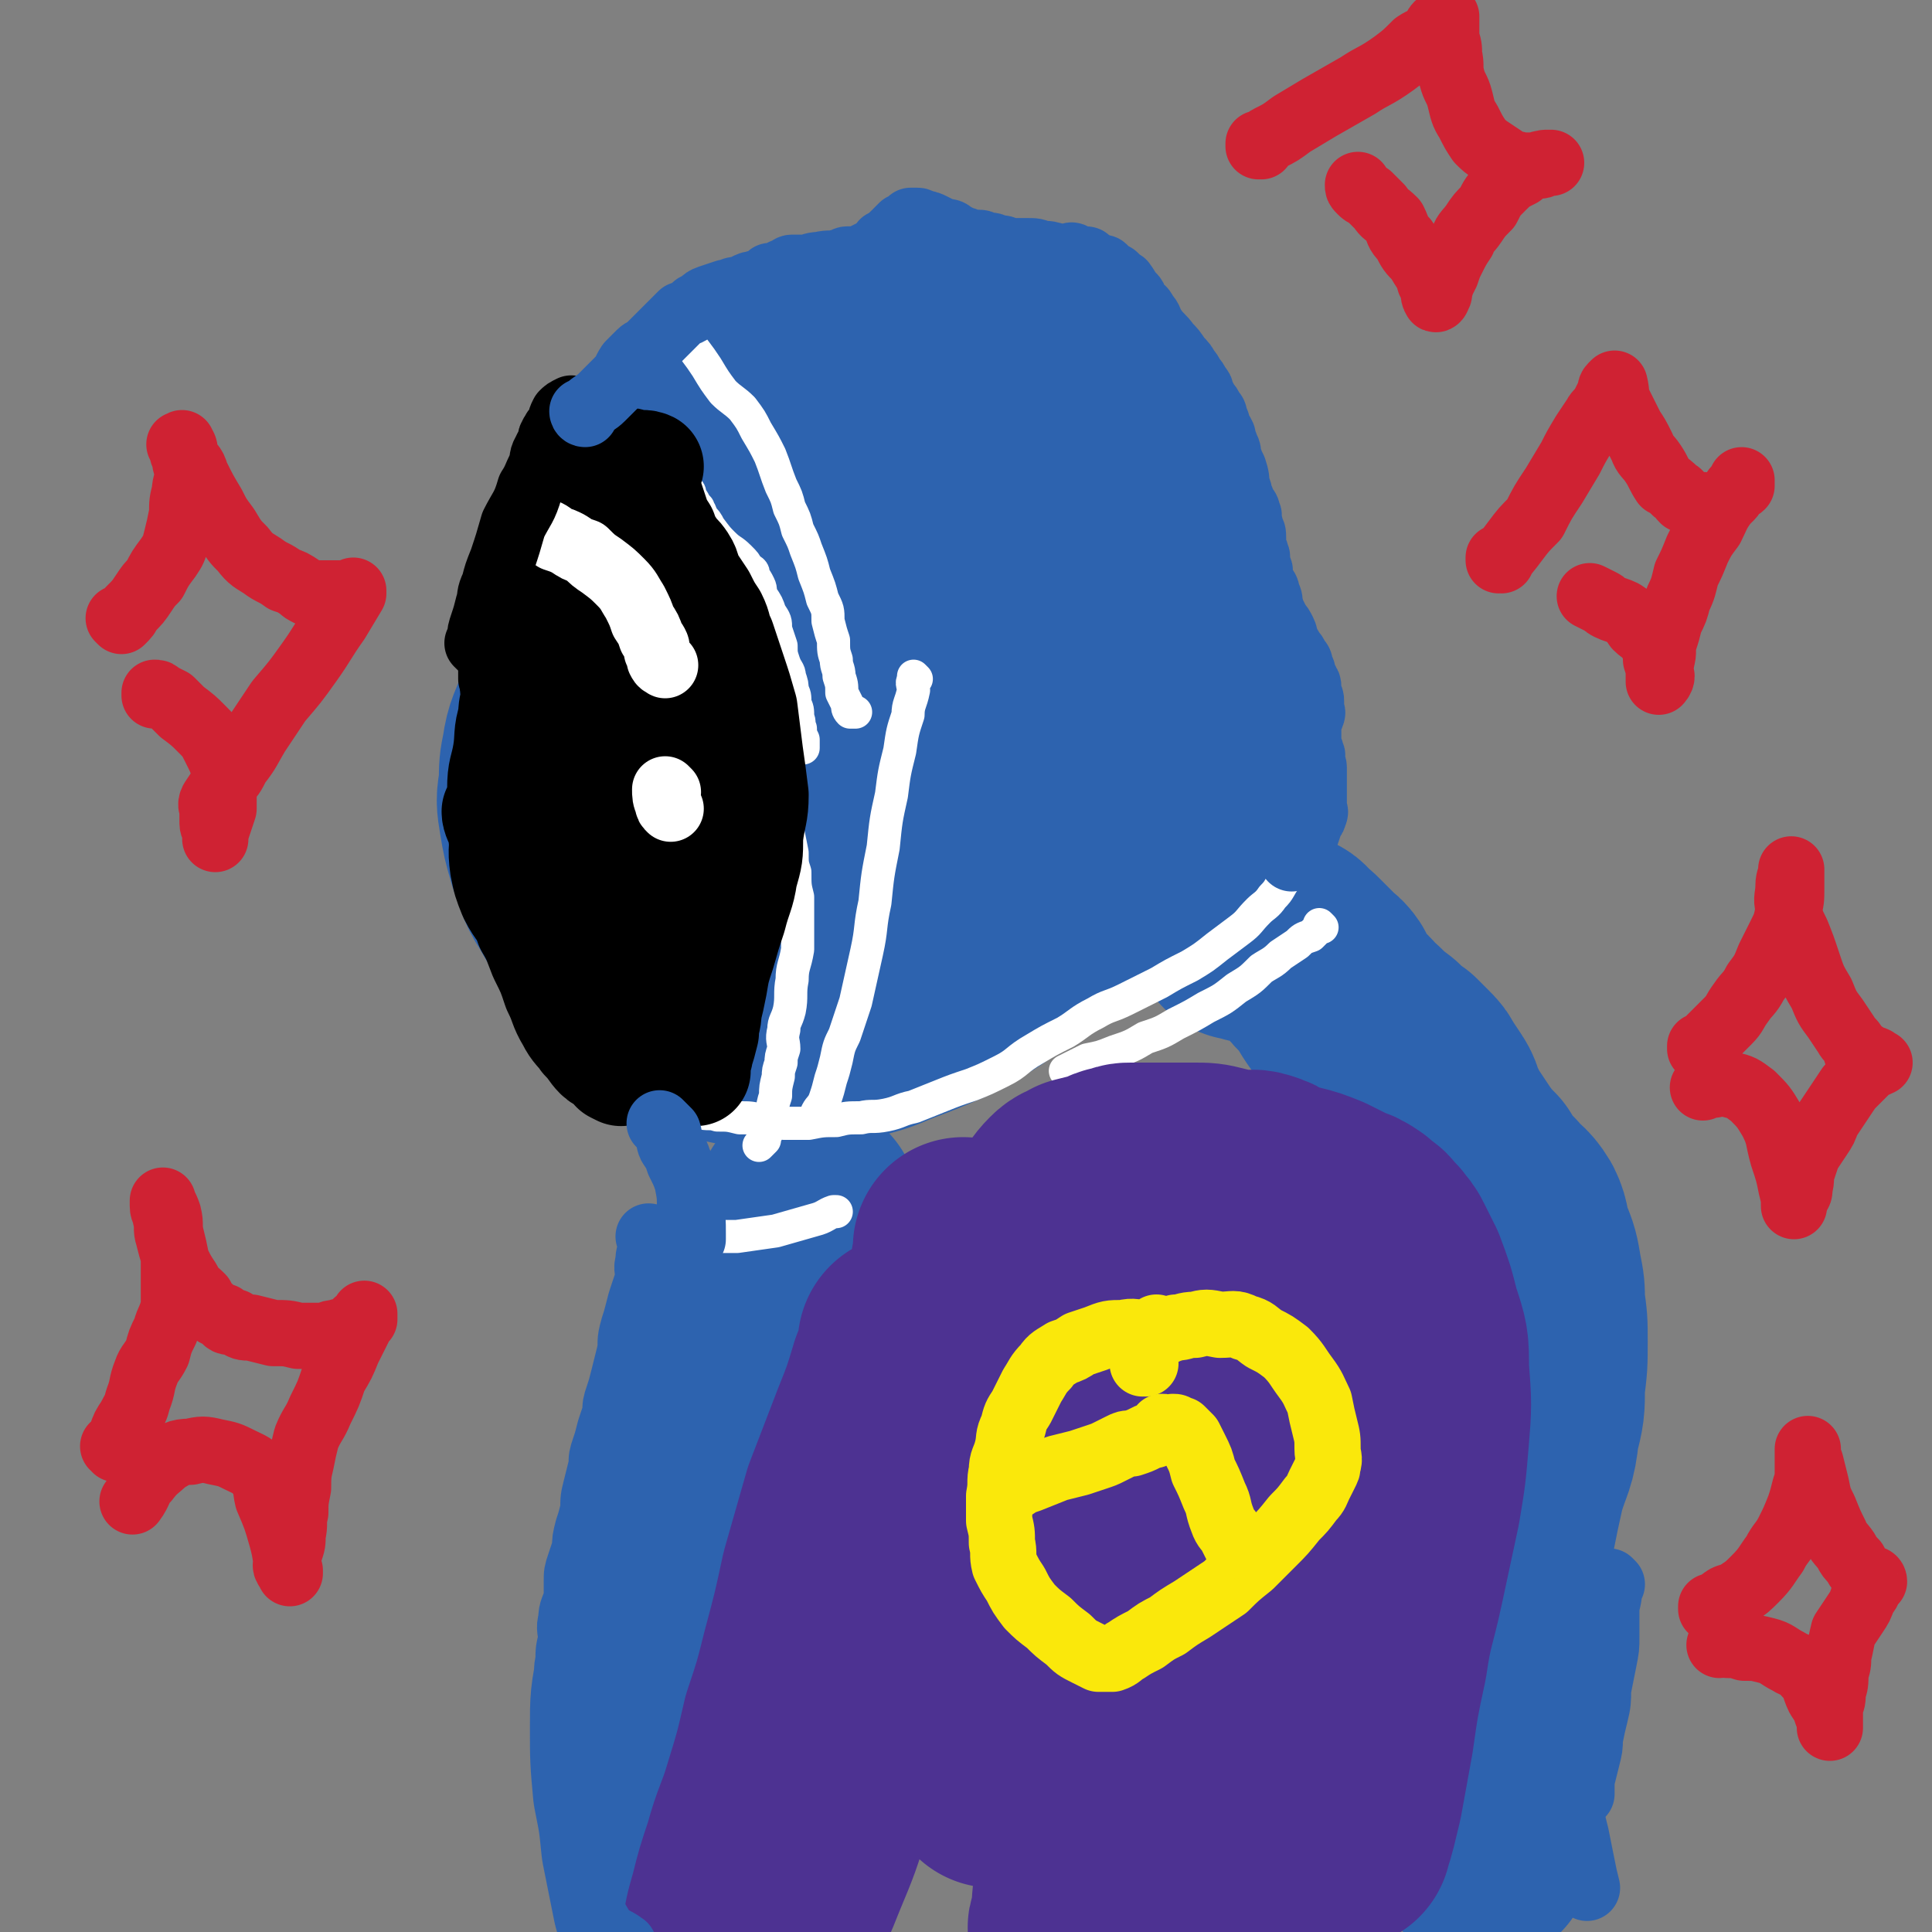
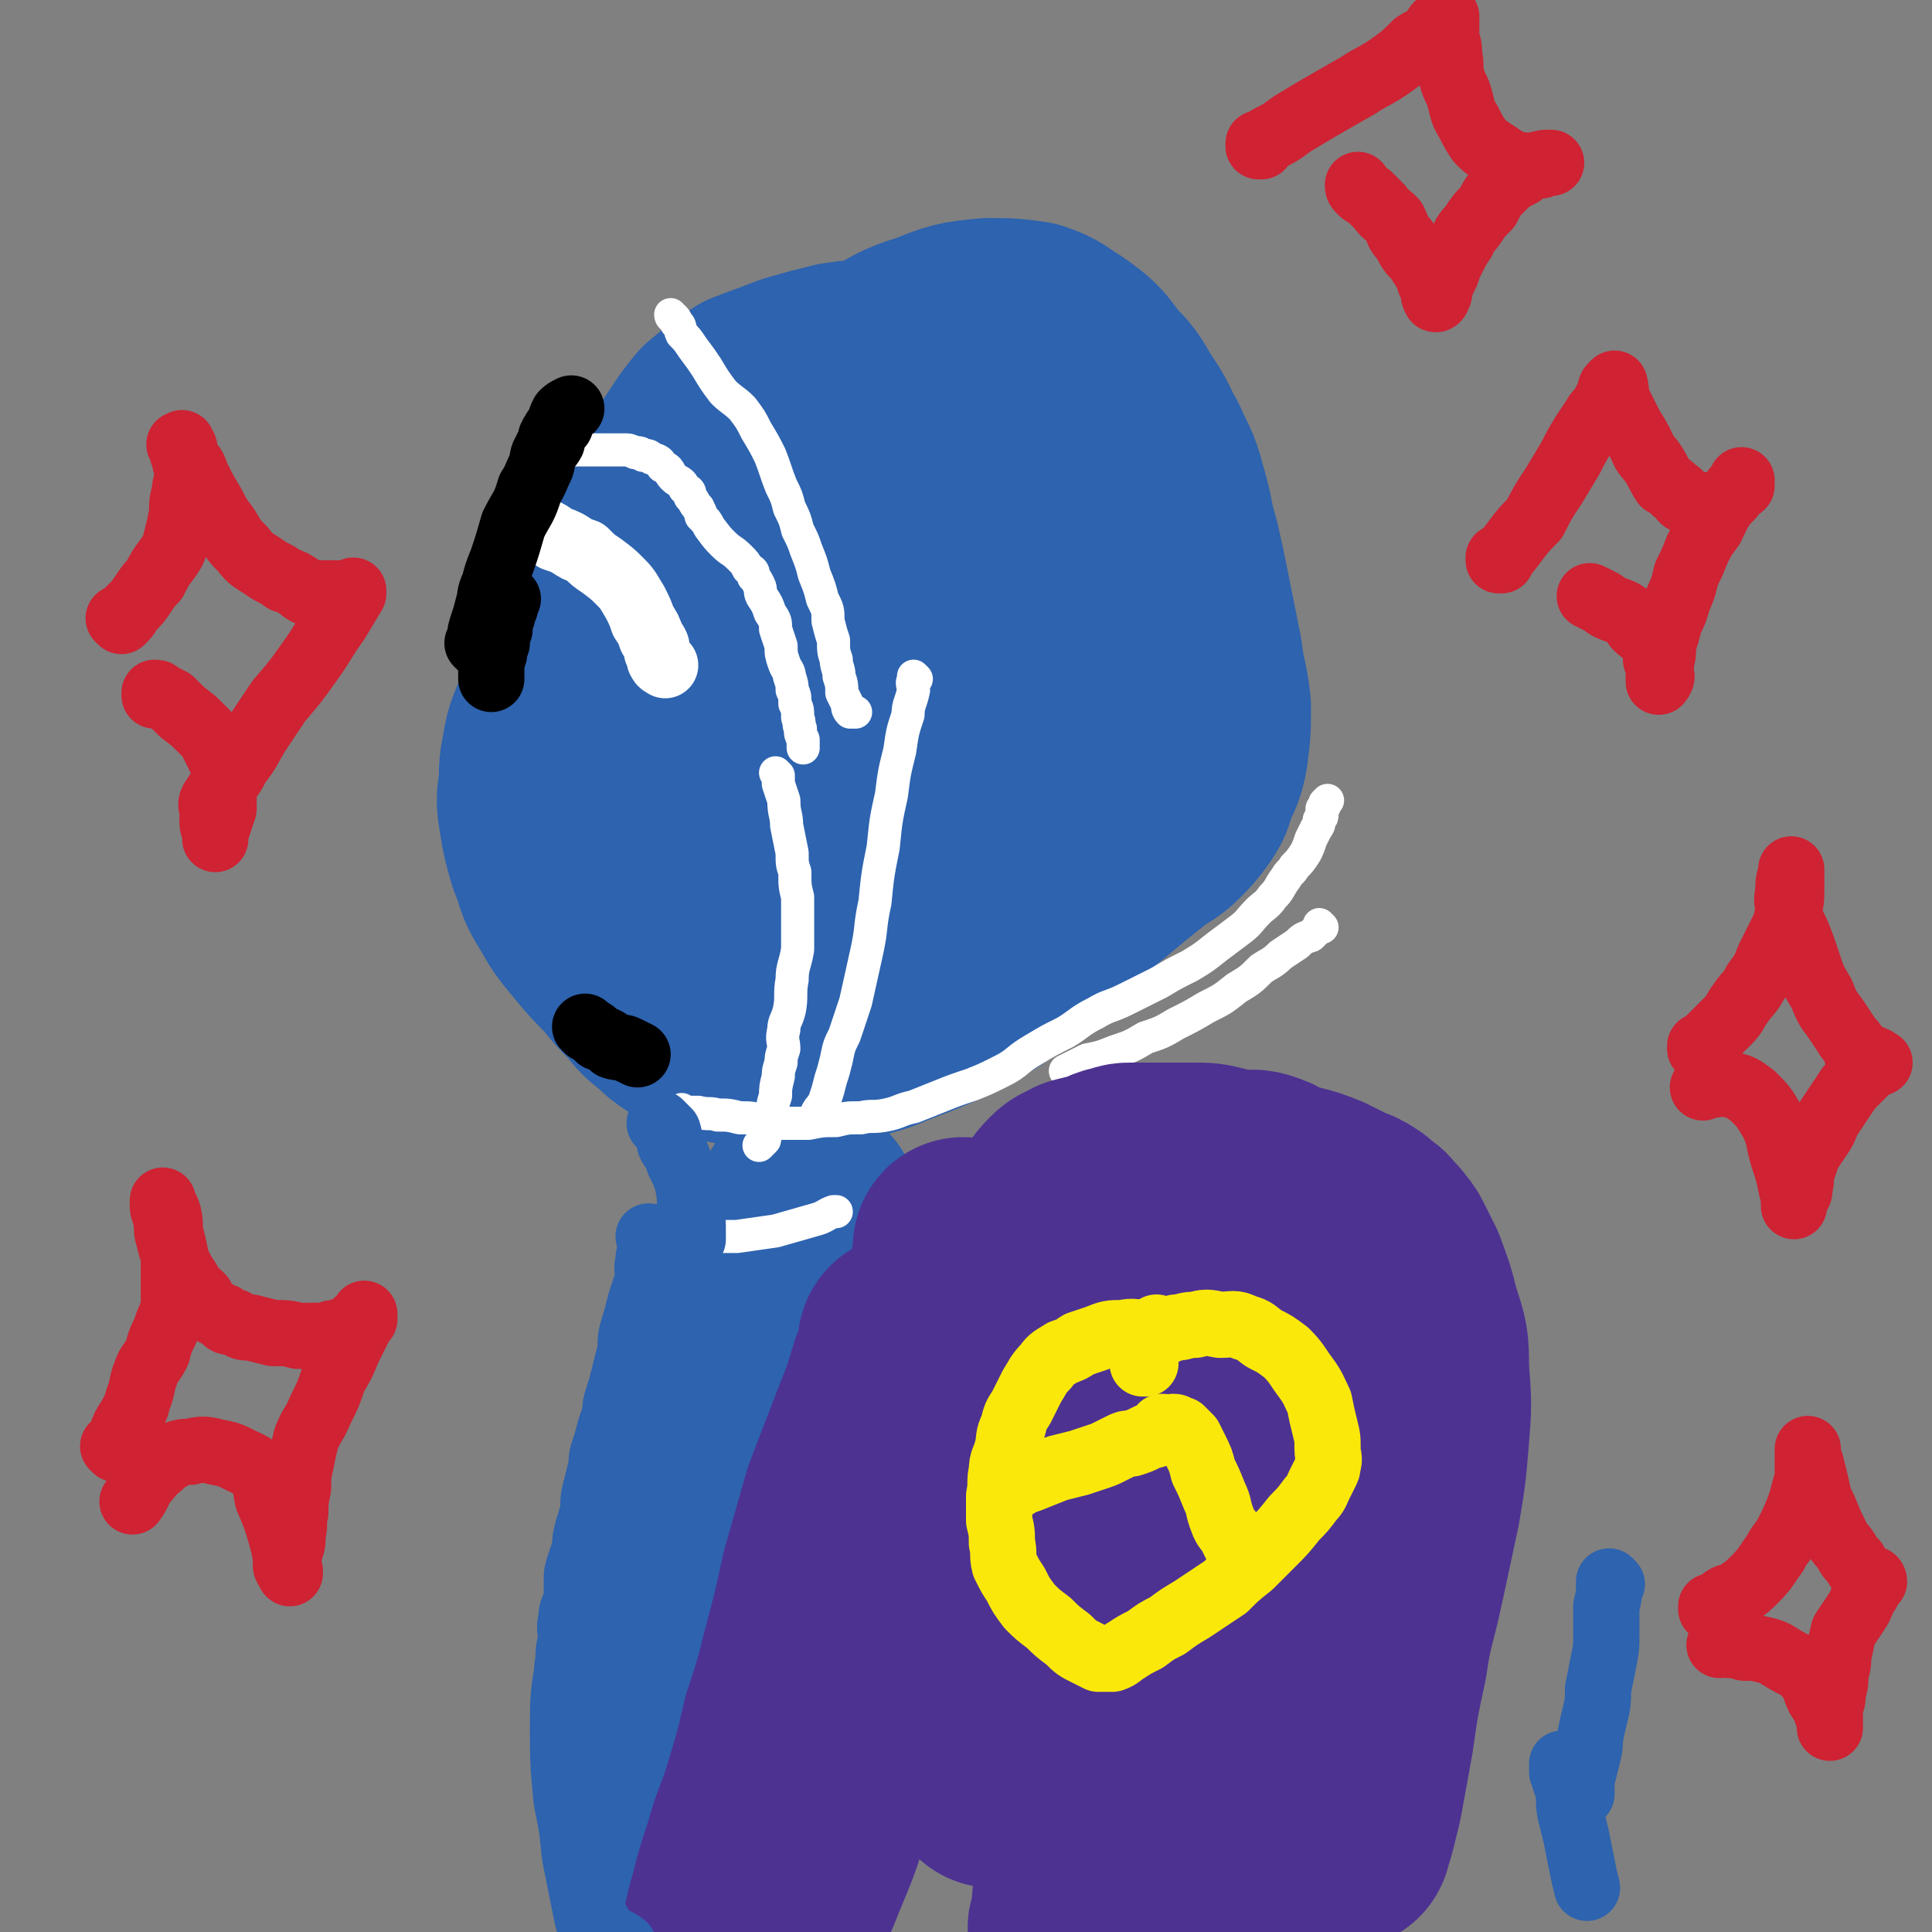
<svg xmlns="http://www.w3.org/2000/svg" viewBox="0 0 700 700" version="1.1">
  <rect x="0" y="0" width="700" height="700" fill="#808080" stroke="none" />
  <g fill="none" stroke="#2D63AF" stroke-width="24" stroke-linecap="round" stroke-linejoin="round">
    <path d="M363,120c0,0 -1,0 -1,-1 0,0 1,1 0,1 0,0 -1,0 -2,0 -2,0 -2,-1 -3,-1 -3,0 -3,-1 -5,-1 -2,0 -3,0 -5,0 -3,0 -3,0 -6,0 -4,0 -4,0 -8,0 -4,0 -4,0 -8,1 -4,0 -4,0 -9,1 -4,0 -4,1 -8,2 -3,2 -3,2 -6,4 -3,2 -3,2 -6,4 -3,2 -3,2 -7,3 -3,2 -3,2 -7,5 -3,2 -3,2 -7,4 -3,2 -4,2 -7,4 -3,1 -2,2 -5,4 -2,1 -2,1 -4,2 -2,2 -2,2 -3,3 -1,1 0,2 -1,3 -1,1 -1,1 -2,2 -1,0 -1,0 -1,1 -1,0 -1,0 -1,1 0,0 -1,0 -1,0 0,0 0,0 1,0 0,0 0,0 0,0 " />
  </g>
  <g fill="none" stroke="#2D63AF" stroke-width="80" stroke-linecap="round" stroke-linejoin="round">
    <path d="M359,137c0,0 -1,0 -1,-1 0,0 1,1 0,1 0,0 0,0 0,0 -2,-1 -2,-1 -3,-2 -3,-1 -3,-1 -5,-1 -4,-1 -5,0 -9,0 -5,0 -5,0 -10,0 -6,0 -6,-1 -12,0 -8,0 -8,0 -15,1 -8,2 -8,2 -15,4 -8,3 -8,3 -16,6 -6,4 -6,4 -12,9 -5,6 -5,7 -10,14 -4,7 -4,7 -8,15 -5,7 -5,7 -10,15 -5,8 -5,7 -10,16 -4,8 -3,8 -7,17 -3,7 -3,7 -7,14 -3,8 -2,8 -5,15 -2,6 -3,6 -4,13 -1,5 -1,5 -1,11 -1,6 -1,6 0,12 1,6 1,6 3,13 3,7 2,8 6,14 4,7 4,7 9,13 5,6 5,6 10,11 4,5 4,5 9,10 3,4 3,4 7,7 3,3 3,3 6,5 4,2 4,2 8,4 5,1 5,1 10,2 6,0 6,0 12,1 7,0 7,0 14,0 7,-1 7,-1 15,-3 8,-2 8,-2 15,-5 8,-3 8,-3 15,-6 7,-3 7,-3 13,-7 7,-4 7,-5 13,-10 7,-6 7,-6 14,-12 7,-7 7,-7 14,-13 6,-5 6,-5 12,-10 5,-4 5,-4 10,-8 3,-2 4,-2 7,-5 3,-3 3,-3 6,-7 2,-3 2,-3 3,-7 2,-5 3,-5 4,-11 1,-8 1,-8 1,-16 -1,-9 -2,-9 -3,-18 -2,-10 -2,-10 -4,-20 -2,-10 -2,-10 -4,-19 -3,-10 -2,-10 -5,-20 -2,-8 -3,-8 -6,-15 -4,-7 -3,-7 -8,-14 -4,-7 -4,-7 -9,-12 -5,-7 -5,-7 -12,-12 -5,-3 -5,-4 -11,-6 -7,-1 -8,-1 -15,-1 -10,1 -10,1 -20,5 -10,3 -10,4 -19,9 -10,6 -11,6 -20,14 -9,7 -9,8 -17,17 -8,8 -8,8 -14,17 -7,10 -6,10 -11,20 -5,9 -5,10 -9,20 -4,10 -4,10 -6,20 -2,9 -3,9 -3,18 -1,9 0,9 2,18 1,7 0,7 2,14 3,8 4,8 9,14 5,7 5,7 12,13 7,6 7,7 16,11 9,4 9,4 18,5 11,1 11,1 21,-1 9,-2 9,-3 17,-8 9,-5 9,-5 16,-12 6,-6 6,-6 12,-13 5,-7 5,-7 9,-15 4,-9 4,-9 6,-19 2,-9 2,-10 2,-20 1,-12 2,-12 1,-23 0,-12 0,-12 -1,-24 -2,-10 -1,-11 -4,-21 -2,-7 -2,-8 -6,-14 -4,-6 -4,-7 -10,-10 -7,-3 -8,-3 -16,-2 -9,1 -10,1 -18,5 -10,5 -11,6 -19,14 -8,9 -7,10 -13,20 -7,11 -7,11 -11,22 -5,11 -5,11 -8,23 -2,11 -3,11 -3,22 -1,11 -2,11 0,21 2,9 3,9 7,17 3,6 3,8 9,11 6,4 7,3 14,3 8,-1 8,-2 17,-6 9,-4 9,-4 18,-10 8,-6 8,-7 14,-15 7,-8 7,-8 11,-17 4,-9 4,-9 6,-19 2,-9 2,-10 0,-19 -1,-8 -1,-8 -5,-15 -3,-7 -4,-7 -9,-12 -4,-4 -5,-5 -11,-6 -5,-1 -6,1 -12,3 -6,2 -7,1 -12,6 -8,6 -9,7 -13,15 -6,11 -5,11 -9,23 -3,12 -4,12 -5,24 -1,11 -2,11 0,23 0,9 0,9 4,18 3,7 4,8 10,12 5,3 7,2 13,1 8,-1 9,-1 15,-6 9,-5 9,-6 15,-14 7,-8 8,-8 13,-17 5,-8 5,-9 7,-18 3,-9 3,-9 2,-19 0,-8 0,-8 -4,-15 -3,-5 -4,-5 -9,-9 -5,-3 -5,-4 -11,-6 -5,-1 -6,-1 -11,1 -7,2 -7,2 -12,7 -8,6 -8,7 -13,15 -5,10 -5,11 -7,21 -2,9 -2,10 -1,19 1,9 1,9 5,17 3,5 4,6 9,9 4,3 5,4 10,4 5,-1 6,-2 10,-5 5,-4 5,-4 8,-10 3,-6 4,-7 4,-14 1,-8 0,-9 -2,-16 -2,-6 -2,-6 -6,-11 -3,-3 -4,-4 -9,-5 -3,-1 -4,0 -8,1 -3,0 -4,0 -5,1 -1,0 0,0 1,0 " />
-     <path d="M451,337c0,0 -1,-1 -1,-1 0,0 0,1 0,1 2,0 2,0 4,1 3,0 3,0 5,1 3,1 3,0 6,2 2,1 2,1 3,3 2,1 2,1 4,3 2,2 2,2 4,4 2,3 3,2 5,5 2,4 2,4 4,7 2,3 2,2 4,4 3,3 2,3 5,5 3,3 3,3 7,6 3,3 3,3 6,5 2,2 2,2 4,4 2,2 2,2 3,4 2,3 2,3 4,6 2,3 1,4 3,7 2,4 2,4 4,7 2,3 2,3 4,6 3,4 3,4 6,7 3,5 3,5 7,9 3,4 4,3 7,8 2,4 1,5 3,10 2,5 2,5 3,11 1,5 1,5 1,10 1,7 1,7 1,14 0,8 0,8 -1,16 0,8 0,8 -2,16 -1,10 -2,9 -5,19 -2,9 -2,9 -4,19 -1,10 -1,10 -3,20 -1,10 -1,10 -2,20 0,10 0,10 -1,20 0,9 0,9 -1,18 0,8 0,8 -1,16 0,5 0,5 0,10 0,3 0,3 0,7 0,2 0,2 0,3 0,1 0,1 0,2 " />
    <path d="M293,438c0,0 -1,-1 -1,-1 0,0 1,1 1,1 -1,2 -1,2 -2,4 -3,5 -2,5 -5,9 -4,7 -5,6 -9,13 -4,6 -4,6 -8,13 -4,8 -3,8 -6,16 -4,11 -4,11 -8,23 -3,11 -3,11 -6,23 -3,12 -2,12 -5,24 -3,11 -3,11 -6,21 -2,11 -3,11 -4,22 -2,10 -2,10 -2,20 0,11 0,11 1,22 2,10 2,10 3,20 2,10 2,10 4,20 3,10 2,10 6,20 3,8 4,8 8,15 4,7 3,7 8,13 2,4 3,3 6,6 0,0 0,0 0,0 " />
  </g>
  <g fill="none" stroke="#FFFFFF" stroke-width="12" stroke-linecap="round" stroke-linejoin="round">
    <path d="M206,163c0,0 -1,-1 -1,-1 0,0 0,1 1,1 0,0 0,0 0,0 0,0 -1,-1 -1,-1 0,0 0,1 1,1 2,0 2,0 4,0 3,0 3,0 6,0 3,0 3,0 6,0 2,0 2,0 4,0 2,0 2,0 4,1 2,0 2,0 3,1 2,0 2,0 3,1 3,1 3,1 4,3 3,1 2,2 4,4 2,2 3,1 4,4 2,1 2,1 2,3 2,2 1,2 3,4 0,1 1,1 1,3 2,2 2,2 3,4 3,4 3,4 5,6 3,3 3,2 6,5 2,2 2,2 3,4 2,1 2,1 2,3 1,1 1,1 2,3 1,2 0,2 1,4 2,3 2,3 3,6 2,3 2,3 2,6 1,3 1,3 2,6 0,3 0,3 1,6 1,3 2,3 2,5 1,3 1,3 1,5 1,2 1,2 1,5 1,2 1,2 1,5 1,2 0,2 1,4 0,2 0,2 1,4 0,1 0,1 0,2 0,0 0,0 0,1 " />
    <path d="M244,115c0,0 -1,0 -1,-1 0,0 0,1 1,1 0,0 0,0 0,0 1,1 1,1 1,2 2,1 1,2 2,4 2,2 2,2 4,5 3,4 3,4 5,7 3,5 3,5 6,9 3,3 4,3 7,6 3,4 3,4 5,8 3,5 3,5 5,9 2,5 2,6 4,11 2,4 2,4 3,8 2,4 2,4 3,8 2,4 2,4 3,7 2,5 2,5 3,9 2,5 2,5 3,9 2,4 2,4 2,8 1,4 1,4 2,7 0,4 0,4 1,7 0,3 1,3 1,6 1,3 1,3 1,6 1,2 1,2 2,4 0,1 0,2 1,3 1,0 1,0 2,0 " />
    <path d="M282,281c0,0 -1,-1 -1,-1 0,0 0,0 1,1 0,1 0,1 0,3 1,3 1,3 2,6 0,5 1,5 1,9 1,5 1,5 2,10 0,4 0,4 1,7 0,5 0,5 1,9 0,4 0,4 0,9 0,5 0,5 0,10 -1,6 -2,6 -2,11 -1,5 0,6 -1,11 -1,4 -2,4 -2,7 -1,4 0,4 0,7 -1,3 -1,3 -1,5 -1,3 -1,3 -1,5 -1,4 -1,4 -1,7 -1,3 -1,3 -1,6 -1,4 -1,4 -2,7 -1,2 -1,2 -1,3 -1,1 -1,1 -2,2 " />
    <path d="M332,246c0,0 -1,-1 -1,-1 0,0 1,1 1,1 -1,0 -1,-1 -1,0 -1,2 0,2 0,4 -1,5 -2,5 -2,9 -2,6 -2,6 -3,13 -2,8 -2,8 -3,16 -2,9 -2,9 -3,19 -2,10 -2,10 -3,20 -2,9 -1,9 -3,18 -2,9 -2,9 -4,18 -2,6 -2,6 -4,12 -2,4 -2,4 -3,9 -1,4 -1,4 -2,7 -1,4 -1,4 -2,7 -1,3 -2,3 -3,5 " />
    <path d="M248,403c0,0 -1,-1 -1,-1 0,0 0,0 1,1 0,0 0,0 0,0 2,0 2,0 5,0 4,1 4,0 7,1 4,0 4,0 8,1 4,0 4,0 8,1 4,0 4,0 8,1 4,0 4,0 9,0 5,-1 5,-1 10,-1 4,-1 4,-1 9,-1 4,-1 4,0 9,-1 5,-1 5,-2 10,-3 5,-2 5,-2 10,-4 5,-2 5,-2 11,-4 5,-2 5,-2 11,-5 6,-3 5,-4 12,-8 5,-3 5,-3 11,-6 5,-3 5,-4 11,-7 5,-3 5,-2 11,-5 6,-3 6,-3 12,-6 5,-3 5,-3 11,-6 5,-3 5,-3 10,-7 4,-3 4,-3 8,-6 4,-3 3,-3 7,-7 2,-2 3,-2 5,-5 3,-3 2,-3 5,-7 1,-2 2,-2 3,-4 2,-2 2,-2 4,-5 1,-2 1,-2 2,-5 1,-2 1,-2 2,-4 1,-1 1,-2 1,-3 1,-1 1,-1 1,-2 0,-1 0,-1 0,-2 1,-1 1,-1 1,-2 1,-1 1,-1 1,-1 0,0 0,0 0,0 " />
    <path d="M479,336c0,0 -1,-1 -1,-1 0,0 0,0 0,1 0,0 0,0 -1,1 -1,1 -1,1 -2,2 -3,1 -3,1 -5,3 -3,2 -3,2 -6,4 -3,3 -4,3 -7,5 -4,4 -4,4 -9,7 -5,4 -5,4 -11,7 -5,3 -5,3 -11,6 -5,3 -5,3 -11,5 -5,3 -5,3 -11,5 -5,2 -5,2 -10,3 -4,2 -4,2 -8,4 " />
    <path d="M236,447c0,0 -1,-1 -1,-1 0,0 0,1 1,1 3,0 3,-1 6,0 5,0 5,0 10,1 7,0 7,0 15,0 7,-1 7,-1 14,-2 7,-2 7,-2 14,-4 4,-1 4,-2 7,-3 1,0 1,0 1,0 " />
  </g>
  <g fill="none" stroke="#4D3292" stroke-width="80" stroke-linecap="round" stroke-linejoin="round">
    <path d="M330,488c0,0 -1,-1 -1,-1 0,0 1,0 1,1 -2,5 -2,5 -4,10 -3,10 -3,10 -7,20 -5,13 -5,13 -10,26 -4,14 -4,14 -8,28 -3,14 -3,14 -7,29 -3,12 -3,12 -7,24 -3,13 -3,13 -7,26 -3,10 -4,10 -7,21 -3,9 -3,9 -5,17 -2,7 -2,7 -3,14 -1,3 -1,3 0,6 0,2 1,2 2,2 3,0 3,-1 5,-3 4,-5 5,-5 8,-11 5,-10 5,-10 9,-20 5,-12 5,-12 9,-25 5,-14 4,-14 8,-29 5,-16 6,-16 11,-33 4,-16 4,-16 8,-32 3,-13 3,-13 7,-27 3,-12 3,-11 7,-23 3,-9 3,-9 5,-19 2,-7 3,-7 4,-15 1,-6 -1,-6 0,-13 0,-2 0,-2 1,-5 0,-2 0,-2 0,-3 0,-1 0,-1 0,-1 0,2 0,2 0,4 -1,4 -1,4 -1,8 -1,10 -1,10 -1,19 -1,12 -1,12 -1,24 -1,13 -1,13 0,26 2,12 2,12 4,25 2,11 2,11 3,22 2,10 2,10 3,19 1,7 1,7 1,14 1,6 1,6 1,12 1,4 1,4 1,9 1,3 1,3 1,6 1,2 0,4 0,4 1,-4 2,-7 2,-13 1,-10 1,-10 1,-20 1,-14 1,-14 2,-28 1,-15 1,-15 2,-30 2,-16 3,-16 4,-32 2,-16 1,-16 3,-32 2,-12 2,-12 4,-24 2,-9 2,-9 4,-17 2,-6 2,-6 4,-11 1,-1 2,-2 2,-2 1,0 1,1 0,1 -3,10 -4,10 -7,19 -4,13 -4,13 -6,27 -2,15 -1,15 -2,30 0,16 0,16 0,31 1,15 2,15 4,30 2,14 2,14 5,28 2,12 3,12 5,25 2,11 3,11 4,22 1,9 1,9 1,18 1,8 1,8 1,17 -1,6 -1,6 -1,13 -1,2 -2,2 -1,4 0,1 1,1 1,0 1,-4 0,-4 0,-9 1,-11 2,-11 3,-21 2,-18 2,-18 4,-36 3,-19 3,-19 7,-38 4,-19 5,-19 10,-39 4,-19 4,-19 9,-38 4,-16 5,-16 9,-32 3,-13 2,-13 5,-26 2,-8 2,-8 3,-15 1,-5 1,-5 1,-10 0,-1 1,-2 0,-2 0,0 0,0 0,1 -3,2 -3,2 -5,5 -4,9 -4,9 -6,18 -5,15 -6,15 -8,31 -3,16 -1,17 -2,34 0,16 -1,17 0,33 1,16 2,16 4,33 2,14 1,14 3,28 2,13 3,12 4,25 1,11 1,11 2,21 1,8 1,8 1,17 1,6 0,6 0,12 1,2 1,4 1,3 1,0 0,-2 0,-5 1,-8 2,-8 3,-16 2,-16 2,-16 4,-31 3,-21 3,-21 8,-42 5,-24 5,-24 11,-47 5,-21 6,-21 12,-42 4,-16 3,-17 6,-33 2,-11 3,-11 5,-21 1,-5 1,-5 1,-11 0,-1 0,-3 0,-2 0,1 0,2 -1,5 -1,9 -1,9 -3,18 -4,15 -4,15 -7,31 -4,19 -5,19 -7,38 -2,17 -2,17 -1,35 1,16 2,16 4,32 2,12 3,12 5,24 2,9 2,9 4,19 1,5 2,5 3,11 1,3 1,3 2,6 0,1 0,3 0,2 2,-6 2,-7 4,-15 2,-11 2,-11 4,-22 2,-14 2,-14 5,-28 2,-14 3,-14 6,-28 3,-14 3,-14 6,-28 2,-12 2,-12 3,-24 1,-12 1,-12 0,-25 0,-9 0,-9 -3,-18 -2,-8 -2,-8 -5,-16 -2,-4 -2,-4 -4,-8 -1,-2 -1,-2 -3,-4 0,-1 -1,-1 -2,-2 -1,-2 -1,-2 -3,-3 -1,-1 -1,-1 -2,-2 -3,-2 -3,-2 -6,-3 -4,-2 -4,-2 -8,-4 -5,-2 -5,-2 -9,-3 -4,-1 -4,-1 -7,-2 -3,-2 -3,-2 -6,-3 -3,-1 -3,0 -7,0 -4,-1 -4,-1 -8,-2 -4,-1 -4,-1 -9,-1 -3,0 -3,0 -6,0 -2,0 -2,0 -4,0 -2,0 -2,0 -4,0 -1,0 -1,0 -2,0 -1,0 -1,0 -2,0 -1,0 -1,0 -1,0 -1,0 -1,0 -2,0 0,0 0,0 -1,0 -2,0 -2,0 -4,1 -3,0 -3,1 -6,2 -4,1 -4,1 -8,2 -3,2 -3,1 -5,3 -3,3 -3,4 -6,8 -3,4 -3,4 -6,10 -3,7 -3,7 -6,15 -3,9 -3,9 -7,17 -4,9 -4,9 -8,18 -4,9 -4,9 -8,17 -4,9 -4,9 -7,18 -3,10 -3,11 -5,21 -3,10 -3,10 -5,19 -2,9 -2,9 -4,18 -2,6 -2,6 -4,12 -2,4 -2,4 -3,8 -1,3 -2,3 -2,6 -1,2 -1,2 0,4 0,2 0,2 1,3 1,1 1,1 2,2 " />
  </g>
  <g fill="none" stroke="#000000" stroke-width="40" stroke-linecap="round" stroke-linejoin="round">
-     <path d="M204,208c0,0 -1,-1 -1,-1 0,0 0,1 1,1 0,0 0,0 0,0 -2,3 -2,3 -4,6 -2,4 -1,4 -3,8 -2,4 -2,3 -4,7 -2,4 -2,4 -3,8 -2,4 -2,4 -3,8 -1,4 0,4 0,8 -1,4 -1,4 -1,8 -1,5 -1,5 -1,10 0,4 0,4 0,8 0,4 0,4 1,8 0,3 0,3 2,6 1,4 1,4 2,7 2,3 2,3 3,6 2,4 2,4 3,7 2,3 2,2 3,4 2,3 2,3 3,6 1,2 1,2 3,4 1,3 1,3 2,5 2,3 2,3 3,5 2,4 2,4 3,7 2,4 2,4 4,8 1,5 1,5 3,9 1,3 1,3 3,5 2,2 2,3 3,5 2,1 2,1 4,3 1,1 1,1 2,2 0,1 0,1 1,2 0,0 0,0 1,1 1,1 0,1 1,2 0,0 0,0 1,1 0,0 1,-1 1,0 0,0 0,1 0,1 0,1 0,0 1,0 0,1 0,1 0,1 0,-2 0,-2 2,-5 1,-3 2,-3 3,-6 3,-6 2,-6 4,-12 2,-7 3,-7 4,-13 3,-8 2,-8 4,-16 2,-8 3,-8 4,-15 2,-8 1,-8 2,-15 2,-8 2,-8 2,-15 1,-7 1,-7 0,-14 -1,-6 -1,-6 -2,-11 -2,-7 -1,-7 -3,-13 -2,-6 -2,-6 -4,-11 -2,-7 -2,-7 -5,-13 -2,-5 -2,-5 -5,-10 -3,-5 -3,-5 -5,-10 -2,-5 -2,-5 -4,-10 -2,-5 -2,-5 -3,-10 -2,-4 -2,-4 -3,-9 -1,-2 -1,-2 -1,-5 0,-2 -1,-4 0,-3 2,4 3,6 5,13 4,8 4,8 7,15 3,9 3,9 5,18 3,8 3,8 6,17 3,7 3,7 5,15 2,7 2,7 3,14 2,7 3,7 3,14 1,7 1,7 1,15 0,7 0,7 0,14 -1,7 -1,7 -2,14 -1,5 0,5 -1,9 -1,2 -2,2 -2,4 -1,0 0,2 0,1 -2,-4 -2,-6 -4,-11 -3,-9 -4,-9 -6,-18 -3,-12 -3,-12 -4,-24 -2,-13 -1,-13 -2,-27 -2,-12 -2,-12 -4,-25 -1,-8 -1,-8 -2,-16 -1,-5 -1,-5 -3,-10 -1,0 -1,-1 -1,-1 -1,0 -1,1 -1,2 -1,3 0,3 0,7 0,7 -1,7 0,15 0,11 1,11 2,23 2,13 3,13 4,25 2,14 2,14 3,27 2,13 2,13 3,25 2,11 2,11 4,21 0,6 0,6 1,13 0,2 0,3 1,4 0,0 0,-1 0,-2 -1,-6 -1,-6 -1,-11 -1,-9 -1,-9 -2,-17 -2,-13 -2,-13 -3,-26 -2,-11 -2,-11 -3,-23 -2,-13 -1,-13 -2,-26 -1,-9 -1,-9 -1,-18 -1,-6 -1,-6 -1,-12 0,-1 0,-2 0,-2 0,0 0,1 0,1 -1,4 -1,4 -1,7 0,6 0,6 1,13 1,11 1,11 2,21 2,11 3,11 4,21 2,11 1,11 3,21 0,9 1,9 2,18 0,5 0,5 1,11 0,3 0,3 1,5 0,1 0,3 0,2 -2,-9 -2,-10 -4,-21 -2,-12 -2,-12 -4,-24 -2,-10 -2,-10 -5,-20 -3,-9 -3,-9 -6,-17 -2,-5 -1,-5 -4,-9 -1,-3 -2,-3 -4,-5 -1,-1 -1,-2 -2,-2 -1,0 -2,2 -2,3 -2,5 -2,6 -2,11 -1,9 -1,9 -1,18 0,11 0,11 1,21 0,9 0,9 2,18 1,6 1,6 3,11 1,2 1,3 3,5 1,0 2,0 3,-1 2,-3 2,-4 3,-7 1,-9 2,-9 3,-17 1,-11 1,-11 1,-22 0,-11 0,-11 -1,-21 -1,-9 -2,-9 -3,-18 -1,-6 0,-6 -1,-12 -1,-1 -2,-2 -2,-2 -1,0 -1,2 -1,3 -2,6 -2,6 -3,12 -2,8 -2,9 -3,17 -1,11 -2,11 -2,21 -1,9 0,9 0,18 -1,6 -1,6 -1,13 0,4 0,4 0,7 0,2 -1,2 -1,4 0,0 1,1 1,1 0,-2 -1,-3 -1,-6 -1,-6 -1,-6 -1,-13 -1,-11 0,-11 0,-22 0,-11 0,-11 1,-23 0,-9 0,-9 1,-18 0,-8 0,-8 0,-15 0,-5 -1,-5 0,-10 0,-5 0,-5 2,-10 0,-3 0,-3 2,-7 1,-5 1,-4 3,-9 2,-5 3,-5 5,-10 1,-5 1,-5 3,-10 0,-2 0,-2 1,-4 0,-1 0,-2 1,-3 0,0 1,0 1,0 0,0 -2,-1 -3,0 -2,1 -2,1 -4,3 -3,3 -3,3 -6,6 -3,4 -3,3 -6,7 -2,4 -2,5 -4,9 -2,4 -2,4 -4,8 -2,5 -2,5 -4,10 -2,5 -3,5 -5,10 -2,6 -1,6 -3,12 -2,5 -3,4 -4,9 -1,5 0,5 -1,11 -1,4 -1,4 -2,9 -1,6 -1,6 -1,11 -1,4 -1,4 0,9 0,4 0,4 1,8 1,5 1,5 3,9 1,5 1,5 3,10 2,5 2,5 4,9 2,4 2,4 3,7 2,3 2,4 4,6 1,2 1,2 3,4 1,2 1,2 3,3 3,2 3,2 5,4 3,2 3,2 5,4 4,2 4,2 7,5 3,3 3,3 5,6 3,4 2,4 4,8 2,3 2,3 4,6 2,3 2,3 4,6 1,2 1,2 2,3 1,1 2,1 3,2 0,1 0,1 0,2 1,0 1,0 1,0 0,-1 -1,-1 0,-1 0,-1 1,-1 1,-3 1,-3 1,-3 2,-7 0,-4 1,-4 1,-8 1,-4 1,-4 2,-9 1,-6 1,-6 3,-12 2,-7 2,-7 4,-13 2,-8 3,-8 4,-15 2,-7 2,-7 2,-14 1,-8 2,-8 2,-15 -1,-8 -1,-8 -2,-15 -1,-8 -1,-8 -2,-16 -2,-7 -2,-7 -4,-13 -2,-6 -2,-6 -4,-12 -2,-4 -1,-4 -3,-8 -2,-3 -2,-3 -4,-7 -2,-3 -2,-3 -4,-6 -2,-3 -1,-4 -3,-7 -2,-3 -2,-2 -4,-5 -2,-3 -2,-3 -3,-6 -2,-3 -2,-3 -3,-6 -1,-3 -1,-3 -2,-6 -1,-2 -1,-2 -2,-4 -1,-1 -1,-1 -2,-3 -1,-1 -1,-1 -2,-2 -1,-1 -1,-1 -1,-2 0,-1 0,-1 0,-1 -1,0 -1,0 -1,0 0,0 0,0 0,0 1,0 1,0 1,0 0,0 -1,0 -2,2 -2,2 -1,2 -3,4 -2,4 -3,4 -5,7 -3,5 -2,5 -4,10 -2,5 -2,5 -5,9 -2,5 -2,5 -5,10 -3,6 -3,6 -6,12 -2,6 -2,6 -4,12 -2,7 -2,7 -4,13 -2,6 -3,6 -4,12 -2,6 -1,7 -2,13 -1,6 -2,6 -2,13 0,7 0,7 1,14 0,7 -1,7 0,14 1,5 1,5 3,10 3,6 4,5 6,11 3,5 3,6 5,11 3,6 3,6 5,12 3,6 2,6 5,11 2,4 3,4 5,7 3,3 3,4 5,6 2,2 3,1 4,3 2,1 3,2 4,3 0,0 -2,-1 -2,-1 -2,-7 -1,-7 -4,-14 -3,-10 -3,-10 -7,-19 -3,-9 -4,-8 -8,-17 -4,-9 -4,-9 -9,-18 -3,-6 -4,-6 -7,-12 -2,-4 -2,-4 -4,-8 -1,-1 -1,-1 -2,-3 -1,-1 -2,-2 -2,-2 0,2 1,3 2,6 1,5 0,5 2,9 1,6 0,6 2,11 2,3 2,3 5,6 1,2 1,3 3,5 0,1 1,1 2,2 0,0 0,0 0,0 1,-6 1,-6 1,-12 0,-7 0,-7 0,-15 -1,-8 -2,-8 -3,-16 -1,-8 -1,-8 -2,-17 -1,-7 -2,-7 -1,-14 0,-7 1,-7 2,-14 2,-7 2,-7 4,-14 1,-7 2,-6 4,-13 3,-8 2,-8 5,-16 2,-8 2,-8 4,-15 2,-6 1,-6 3,-12 0,-4 1,-4 2,-7 0,-1 0,-2 0,-3 0,-1 0,-1 0,-1 0,-1 0,-1 0,-1 0,0 0,-1 0,-1 -1,8 -1,9 -2,17 -1,11 -2,11 -3,21 -2,10 -2,10 -3,20 -1,11 -1,11 -2,22 -1,9 -2,9 -2,19 -1,9 0,9 0,19 0,10 -1,10 0,19 0,9 1,9 2,17 1,9 0,9 2,18 1,7 1,7 2,15 2,7 1,8 4,15 2,5 3,4 7,8 4,4 4,4 9,8 4,3 4,3 9,5 4,2 4,2 9,3 2,0 3,0 5,0 " />
-   </g>
+     </g>
  <g fill="none" stroke="#FFFFFF" stroke-width="24" stroke-linecap="round" stroke-linejoin="round">
    <path d="M197,193c0,0 -1,-1 -1,-1 0,0 0,1 1,1 0,0 0,0 0,0 0,0 -1,-1 -1,-1 2,1 3,1 5,3 3,1 3,1 5,2 3,2 3,2 6,3 3,3 3,3 6,5 4,3 4,3 7,6 3,3 3,4 5,7 2,4 2,4 3,7 2,3 2,3 3,6 2,3 2,3 2,5 1,2 1,2 1,3 1,2 1,1 2,2 " />
-     <path d="M242,287c0,0 -1,-1 -1,-1 0,0 0,0 1,1 0,0 0,0 0,0 0,0 -1,-1 -1,-1 0,2 0,3 1,5 0,1 0,1 1,2 " />
  </g>
  <g fill="none" stroke="#000000" stroke-width="24" stroke-linecap="round" stroke-linejoin="round">
    <path d="M174,234c0,0 -1,-1 -1,-1 0,0 1,1 1,1 0,-1 0,-2 0,-3 0,-2 0,-2 1,-5 1,-3 1,-3 2,-7 1,-3 0,-3 2,-7 1,-4 1,-4 3,-9 2,-6 2,-6 4,-13 3,-6 4,-6 6,-13 2,-3 2,-4 4,-8 1,-3 0,-3 2,-6 0,-1 1,-1 2,-3 0,-1 -1,-1 0,-2 0,-1 1,-1 1,-2 1,-1 1,-1 2,-2 0,-2 0,-2 1,-4 1,-1 1,-1 3,-2 " />
    <path d="M184,217c0,0 -1,-1 -1,-1 0,0 0,1 1,1 0,0 0,0 0,0 0,0 -1,-1 -1,-1 0,1 0,2 0,4 -1,2 -1,1 -1,3 -1,3 -1,3 -1,5 -1,3 -1,3 -1,5 -1,2 -1,2 -1,4 -1,3 -1,3 -1,5 0,1 0,1 0,3 0,0 0,0 0,1 " />
    <path d="M213,373c0,0 -1,-1 -1,-1 0,0 0,0 1,1 2,1 2,1 4,3 3,1 3,1 5,3 3,1 3,0 5,1 2,1 2,1 4,2 " />
  </g>
  <g fill="none" stroke="#FAE80B" stroke-width="24" stroke-linecap="round" stroke-linejoin="round">
    <path d="M415,494c0,0 -1,-1 -1,-1 0,0 0,0 0,1 " />
    <path d="M420,482c0,0 -1,-1 -1,-1 0,0 0,0 0,1 0,0 0,0 0,0 -2,0 -2,0 -4,1 -4,0 -4,-1 -8,0 -5,0 -5,0 -10,2 -3,1 -3,1 -6,2 -3,2 -3,2 -6,3 -3,2 -4,2 -6,5 -3,3 -3,4 -5,7 -2,4 -2,4 -4,8 -2,3 -2,3 -3,7 -2,4 -1,4 -2,8 -1,4 -2,4 -2,8 -1,4 0,4 -1,9 0,4 0,4 0,9 1,4 1,4 1,8 1,4 0,4 1,8 2,4 2,4 4,7 2,4 2,4 5,8 3,3 3,3 7,6 3,3 3,3 7,6 3,3 3,3 7,5 2,1 2,1 4,2 3,0 3,0 5,0 3,-1 3,-2 5,-3 3,-2 3,-2 7,-4 4,-3 4,-3 8,-5 4,-3 4,-3 9,-6 3,-2 3,-2 6,-4 3,-2 3,-2 6,-4 4,-4 4,-4 9,-8 4,-4 4,-4 8,-8 4,-4 4,-4 8,-9 3,-3 3,-3 6,-7 2,-2 2,-3 3,-5 1,-2 1,-2 2,-4 1,-2 1,-2 1,-3 1,-3 0,-3 0,-6 0,-4 0,-4 -1,-8 -1,-4 -1,-4 -2,-9 -2,-4 -2,-5 -5,-9 -3,-4 -3,-5 -7,-9 -4,-3 -4,-3 -8,-5 -3,-2 -3,-3 -7,-4 -4,-2 -4,-1 -9,-1 -5,-1 -5,-1 -9,0 -4,0 -4,1 -7,1 -3,1 -3,1 -5,2 -2,0 -2,0 -4,1 " />
    <path d="M364,540c0,0 -1,-1 -1,-1 0,0 0,0 0,1 0,0 0,0 0,0 2,-1 2,-1 4,-1 3,-2 3,-2 6,-3 5,-2 5,-2 10,-4 4,-1 4,-1 8,-2 3,-1 3,-1 6,-2 3,-1 3,-1 5,-2 2,-1 2,-1 4,-2 2,-1 2,-1 4,-1 3,-1 3,-1 5,-2 2,-1 2,-1 3,-1 2,-1 2,-1 3,-1 1,-1 0,-2 0,-2 1,0 1,0 2,1 0,0 0,0 1,0 1,-1 1,-1 1,-1 1,0 1,0 1,1 1,0 1,0 2,0 2,2 2,2 3,3 1,2 1,2 2,4 2,4 2,4 3,8 2,4 2,4 4,9 2,4 1,4 3,9 1,3 2,3 3,5 1,2 1,2 2,4 " />
  </g>
  <g fill="none" stroke="#2D63AF" stroke-width="24" stroke-linecap="round" stroke-linejoin="round">
-     <path d="M212,150c0,0 -1,-1 -1,-1 0,0 0,1 1,1 0,0 0,0 0,0 0,-1 0,-1 1,-2 2,-2 3,-2 5,-4 3,-3 3,-3 6,-6 3,-3 2,-3 4,-6 2,-2 2,-2 4,-4 1,-1 2,-1 3,-2 2,-2 2,-2 4,-4 2,-2 2,-2 4,-4 2,-2 2,-2 4,-4 3,-1 3,-1 5,-3 3,-1 2,-2 5,-3 3,-1 3,-1 6,-2 2,0 2,-1 4,-1 1,0 2,0 2,0 1,0 1,-1 1,-1 2,-1 2,-1 3,-1 2,-1 2,0 3,-1 2,-1 2,-1 3,-2 1,0 1,0 2,0 1,0 1,-1 2,-1 1,-1 1,0 2,-1 1,0 1,-1 2,-1 2,0 2,0 4,0 3,0 3,-1 6,-1 4,-1 4,0 7,-1 2,0 2,-1 3,-1 2,0 2,0 3,0 2,0 2,0 3,-1 2,-1 2,-1 4,-2 2,-1 2,-1 3,-3 2,-1 2,-1 4,-3 1,0 1,0 1,-1 1,-1 1,-1 2,-2 0,0 0,0 1,0 1,0 1,0 1,0 1,-1 0,-1 1,-2 0,0 0,0 1,0 0,0 0,0 1,0 1,0 1,0 2,1 2,0 2,0 4,1 2,1 2,1 4,2 2,0 2,0 3,1 2,1 2,1 4,2 1,0 1,0 2,1 1,0 1,0 2,0 1,0 1,0 1,0 1,0 1,0 1,0 1,0 1,1 1,1 1,0 1,0 2,0 1,0 1,0 1,0 1,0 1,1 1,1 1,0 1,0 2,0 1,0 1,0 1,0 1,0 1,1 2,1 1,1 1,0 1,0 1,0 1,0 1,0 1,0 1,0 1,0 1,0 1,0 2,0 1,0 1,0 2,0 3,0 3,0 5,1 3,0 3,0 6,1 1,0 1,0 2,0 1,0 1,0 2,0 1,0 1,-1 2,0 0,0 0,1 0,1 1,1 1,0 2,0 0,0 0,0 1,0 0,0 0,0 1,0 1,0 1,0 1,1 1,0 1,0 1,0 0,0 0,1 0,1 1,0 1,0 2,1 1,0 1,0 2,0 1,0 1,0 1,1 1,1 1,1 2,1 1,1 1,1 1,1 1,0 1,0 1,1 1,1 1,1 2,1 0,1 1,0 1,1 1,1 1,1 1,2 1,1 1,1 2,2 1,1 1,1 1,2 1,1 1,1 1,2 2,1 2,1 3,3 2,2 1,2 3,5 2,3 3,3 5,6 2,2 2,2 4,5 2,2 2,2 3,4 1,1 1,1 2,3 1,1 1,1 2,3 1,1 1,1 1,2 1,2 1,2 2,4 1,1 1,1 2,3 1,1 1,1 1,3 1,1 1,1 1,3 1,1 1,1 2,3 0,1 0,1 0,2 1,1 1,1 1,2 1,1 1,2 1,3 1,3 1,3 2,5 1,3 1,4 1,6 1,2 1,2 1,4 1,1 1,1 1,3 1,1 2,1 2,3 1,1 0,1 0,3 1,1 1,1 1,3 1,1 1,1 1,3 0,2 0,2 0,4 1,1 1,1 1,2 1,1 0,1 0,3 1,1 1,1 1,2 1,1 0,1 0,3 1,1 1,1 1,3 1,1 2,1 2,3 1,2 1,2 1,4 1,2 0,2 1,3 1,2 1,2 2,4 1,1 1,1 2,3 1,2 0,2 1,4 1,1 1,1 2,3 1,1 1,1 2,3 1,1 1,1 1,3 1,1 1,1 1,3 1,1 1,1 1,2 1,1 1,1 1,2 0,1 0,1 0,3 1,1 1,1 1,2 0,2 0,2 0,3 0,1 1,1 0,2 0,1 0,1 -1,2 0,2 0,2 0,4 0,2 0,2 0,4 0,1 0,1 0,2 1,1 1,1 1,2 1,1 0,1 0,3 0,1 1,1 1,2 0,1 0,2 0,3 0,2 0,2 0,4 0,2 0,2 0,4 0,2 0,2 0,3 0,2 1,2 0,3 0,1 0,1 -1,2 -1,3 -1,3 -2,6 -2,4 -3,4 -5,8 0,0 0,0 0,0 " />
    <path d="M240,408c0,0 -1,-1 -1,-1 0,0 0,0 1,1 0,0 0,0 0,0 0,0 -1,-1 -1,-1 0,0 0,0 1,1 1,1 1,1 2,2 1,3 0,3 1,5 2,3 2,3 3,6 2,4 2,4 3,7 1,5 1,5 1,10 1,4 1,4 1,9 0,1 0,1 0,2 " />
    <path d="M236,449c0,0 -1,-1 -1,-1 0,0 1,0 1,1 0,2 0,2 0,4 -1,2 -1,2 -1,4 -1,3 0,3 0,6 -1,3 -1,3 -2,6 -1,3 -1,3 -2,7 -1,4 -1,3 -2,7 -1,4 0,4 -1,8 -1,4 -1,4 -2,8 -1,4 -1,4 -2,7 -1,3 -1,3 -1,6 -1,3 -1,3 -2,6 -1,4 -1,4 -2,7 -1,3 -1,3 -1,6 -1,4 -1,4 -2,8 -1,4 -1,4 -1,8 -1,4 -1,4 -2,7 -1,4 -1,4 -1,7 -1,3 -1,3 -2,6 -1,3 -1,3 -1,6 0,3 0,3 0,6 -1,4 -2,4 -2,8 -1,3 0,4 0,7 -1,4 -1,4 -1,8 -1,3 0,3 0,6 -1,4 -1,4 -1,7 0,3 0,3 0,6 0,3 0,3 0,6 0,4 -1,4 0,7 0,3 0,3 1,6 0,4 -1,4 0,9 0,3 0,3 1,6 0,3 0,3 1,7 0,3 0,3 1,6 0,2 0,2 1,5 1,3 1,3 2,7 1,4 0,5 2,9 1,5 1,5 4,10 3,4 4,3 8,6 " />
    <path d="M584,574c0,0 -1,-1 -1,-1 0,0 0,0 0,1 0,4 0,4 -1,8 0,6 0,6 0,11 0,4 0,4 -1,9 -1,5 -1,5 -2,10 0,4 0,5 -1,9 -1,4 -1,4 -2,9 0,3 0,3 -1,7 -1,4 -1,4 -2,8 0,2 0,2 0,5 " />
    <path d="M567,640c0,0 -1,-1 -1,-1 0,0 0,0 0,1 0,1 0,1 0,2 1,3 1,3 2,6 1,4 0,4 1,9 1,4 1,4 2,8 1,5 1,5 2,10 1,5 1,5 2,9 " />
  </g>
  <g fill="none" stroke="#CF2233" stroke-width="24" stroke-linecap="round" stroke-linejoin="round">
    <path d="M544,203c0,0 -1,-1 -1,-1 0,0 0,1 0,1 0,0 0,0 0,0 3,-3 3,-3 6,-7 3,-4 3,-4 7,-8 3,-6 3,-6 7,-12 3,-5 3,-5 6,-10 2,-4 2,-4 5,-9 2,-3 2,-3 4,-6 1,-2 2,-2 3,-4 1,-2 1,-2 2,-4 1,-1 0,-2 1,-3 0,0 1,-1 1,-1 1,4 0,4 2,8 2,4 2,4 4,8 2,3 2,3 4,7 1,3 2,3 4,6 2,3 2,4 4,7 2,1 2,1 4,3 2,1 1,1 3,3 2,1 2,1 4,2 1,0 1,0 3,0 1,0 1,1 3,1 1,0 2,0 3,-1 2,-1 2,-1 4,-3 1,-1 1,-2 2,-3 1,-1 1,0 2,-1 0,-1 0,-2 0,-2 0,1 0,2 -2,3 -2,3 -2,3 -4,5 -3,4 -3,5 -5,9 -3,4 -3,4 -5,8 -2,5 -2,5 -4,9 -1,4 -1,5 -3,9 -1,4 -1,4 -3,8 -1,4 -1,4 -2,7 -1,4 0,4 -1,7 0,2 -1,2 -1,4 0,2 0,2 0,3 0,0 0,1 0,1 0,0 1,-1 1,-2 0,0 -1,0 -1,-1 0,-2 0,-2 -1,-5 0,-3 0,-4 -2,-7 -1,-3 -2,-2 -5,-5 -2,-3 -2,-3 -5,-5 -2,-1 -3,-1 -5,-2 -2,-1 -1,-1 -3,-2 -2,-1 -2,-1 -4,-2 " />
    <path d="M44,225c0,0 0,-1 -1,-1 0,0 1,1 1,1 0,0 0,0 0,0 0,0 0,-1 -1,-1 0,0 1,1 1,1 2,-2 2,-2 3,-4 3,-3 3,-3 5,-6 2,-3 2,-3 4,-5 2,-4 2,-4 5,-8 2,-3 2,-3 3,-7 1,-4 1,-4 2,-9 0,-4 0,-4 1,-8 0,-3 1,-3 1,-7 0,-2 -1,-2 -1,-5 0,-1 -1,-1 -1,-3 0,-1 0,-1 0,-2 0,0 -1,0 -1,0 0,0 0,0 0,0 1,0 1,-1 1,0 1,1 1,2 1,4 2,4 3,3 4,7 3,6 3,6 6,11 2,4 2,4 5,8 3,5 3,5 6,8 3,4 4,4 7,6 4,3 4,2 8,5 3,1 3,1 6,3 1,1 1,1 3,2 1,0 1,0 3,0 1,0 1,0 2,0 2,0 2,0 4,0 1,0 1,0 3,0 1,0 1,0 2,0 0,0 0,0 1,0 1,0 1,0 1,0 0,0 0,-1 0,-1 0,0 0,1 0,1 -3,5 -3,5 -6,10 -5,7 -5,8 -10,15 -5,7 -5,7 -11,14 -4,6 -4,6 -8,12 -3,5 -3,6 -7,11 -2,4 -2,4 -5,7 -2,3 -2,3 -4,6 -1,2 0,2 0,4 0,2 0,2 0,4 0,2 1,2 1,4 0,1 0,1 0,2 0,0 0,0 0,0 0,-2 0,-2 1,-5 1,-3 1,-3 2,-6 0,-3 0,-3 0,-7 0,-4 1,-4 0,-8 -1,-3 -1,-3 -3,-7 -2,-4 -2,-4 -5,-7 -3,-3 -3,-3 -7,-6 -2,-2 -2,-2 -4,-4 -2,-1 -2,-1 -4,-2 -1,-1 -1,-1 -2,-1 0,0 0,1 0,1 " />
    <path d="M42,525c0,0 0,-1 -1,-1 0,0 1,0 1,1 0,0 0,0 0,0 1,-3 1,-3 2,-5 1,-3 1,-3 3,-6 2,-4 2,-3 3,-7 2,-5 1,-5 3,-10 1,-3 2,-3 4,-7 1,-4 1,-4 3,-8 1,-4 2,-4 3,-9 0,-4 0,-4 0,-9 0,-4 0,-4 0,-9 -1,-3 -1,-3 -2,-7 -1,-3 0,-3 -1,-7 0,-2 -1,-2 -1,-4 0,-1 0,-2 0,-2 0,1 1,2 2,5 1,4 0,4 1,8 1,4 1,4 2,9 2,4 2,4 4,7 2,4 2,3 5,6 1,2 1,3 3,4 2,2 2,2 5,3 1,2 1,2 4,2 3,2 3,2 6,2 4,1 4,1 8,2 5,0 5,0 9,1 3,0 3,0 6,0 2,0 2,0 4,0 2,-1 2,-1 4,-1 1,-1 1,0 2,0 1,0 1,0 2,0 1,-1 1,-1 2,-1 0,-1 0,-1 1,-2 0,-1 0,-1 1,-1 1,-1 1,-1 2,-1 0,-1 0,-1 0,-1 0,-1 0,-1 0,-1 -1,2 -1,3 -2,5 -2,4 -2,4 -4,8 -2,5 -2,5 -5,10 -2,6 -2,6 -5,12 -2,5 -3,5 -5,10 -1,4 -1,4 -2,9 -1,4 -1,5 -1,9 -1,5 -1,5 -1,9 -1,4 0,4 -1,8 0,3 0,3 -1,6 -1,2 -1,2 -1,3 0,2 -1,2 0,3 0,1 1,1 1,1 0,1 0,1 0,1 -2,-6 -1,-6 -3,-13 -2,-7 -2,-7 -5,-14 -1,-4 0,-5 -3,-9 -2,-3 -3,-3 -7,-5 -4,-2 -4,-2 -9,-3 -4,-1 -5,-1 -9,0 -5,0 -5,1 -9,3 -3,3 -4,3 -7,7 -3,3 -2,4 -5,8 " />
    <path d="M617,380c-1,0 -1,-1 -1,-1 0,0 0,1 0,1 2,-2 2,-2 4,-4 3,-3 3,-3 6,-6 3,-3 2,-3 5,-7 2,-3 3,-3 5,-7 3,-4 3,-4 5,-9 2,-4 2,-4 4,-8 2,-4 2,-4 3,-9 1,-4 1,-4 1,-8 0,-2 0,-2 0,-4 0,-1 0,-1 0,-2 0,0 0,-1 0,-1 0,3 -1,3 -1,6 0,4 -1,4 0,8 1,5 1,5 3,9 2,5 2,5 4,11 2,6 2,6 5,11 2,5 2,5 5,9 2,3 2,3 4,6 1,2 2,2 3,4 1,1 0,2 1,3 1,0 1,-1 2,0 1,0 1,1 2,1 0,1 0,1 1,1 0,0 0,-1 1,0 1,0 0,0 1,1 0,0 1,0 1,0 -2,1 -3,1 -5,3 -3,3 -3,3 -6,6 -2,3 -2,3 -4,6 -2,3 -2,3 -4,6 -1,3 -1,3 -3,6 -2,3 -2,3 -4,6 -1,3 -1,3 -2,6 -1,3 0,3 -1,6 0,2 0,2 -1,3 0,2 -1,1 -1,3 0,0 0,0 0,1 0,0 0,0 0,0 0,-3 0,-3 -1,-7 -1,-5 -1,-5 -3,-11 -2,-7 -1,-7 -4,-13 -3,-5 -3,-5 -7,-9 -4,-3 -4,-3 -8,-4 -3,-1 -3,-1 -6,0 -2,0 -2,0 -4,1 " />
    <path d="M621,583c-1,0 -1,-1 -1,-1 0,0 0,0 0,1 1,0 1,0 1,0 2,-2 1,-2 3,-3 2,-2 3,-1 6,-3 3,-2 3,-2 6,-5 4,-4 4,-5 7,-9 2,-4 3,-4 5,-8 2,-4 2,-4 4,-9 1,-3 1,-3 2,-7 1,-3 1,-3 1,-7 0,-2 0,-2 0,-3 0,-1 0,-1 0,-2 0,-1 0,-2 0,-2 0,1 0,3 1,5 1,4 1,4 2,8 1,5 1,5 3,9 2,5 2,5 4,9 1,3 2,3 4,6 1,2 1,2 3,4 1,2 1,2 2,3 0,1 1,1 1,1 1,1 0,1 1,2 0,0 0,0 1,0 0,0 0,0 1,0 0,0 0,0 0,0 0,0 1,0 1,1 0,0 -1,-1 -1,0 -1,1 0,1 -1,2 0,2 -1,2 -2,4 -1,3 -1,3 -3,6 -2,3 -2,3 -4,6 -1,4 -1,5 -2,9 0,3 0,3 -1,6 0,4 0,4 -1,7 0,3 0,3 -1,5 0,2 0,2 0,4 0,1 0,1 0,2 0,1 0,1 0,1 0,1 0,1 0,1 0,-2 0,-3 -1,-5 -1,-3 -1,-3 -3,-6 -2,-4 -1,-5 -5,-9 -2,-3 -3,-2 -6,-4 -4,-2 -4,-3 -8,-4 -4,-1 -4,-1 -8,-1 -3,-1 -3,-1 -6,-1 -1,-1 -1,0 -3,0 " />
    <path d="M457,53c0,0 -1,0 -1,-1 0,0 0,1 0,1 2,-1 2,-2 4,-3 4,-2 4,-2 8,-5 5,-3 5,-3 10,-6 7,-4 7,-4 14,-8 6,-4 6,-3 13,-8 4,-3 4,-3 8,-7 3,-2 3,-1 6,-4 1,-1 1,-2 2,-3 1,-1 2,-1 3,-2 0,0 0,0 0,0 0,0 0,-1 0,-1 0,1 0,2 0,4 0,2 0,2 0,4 1,3 1,3 1,6 1,4 0,4 1,8 1,4 2,4 3,8 1,4 1,5 3,8 2,4 2,4 4,7 2,2 2,2 5,4 3,2 3,2 6,4 2,1 2,0 4,1 2,0 2,0 4,0 2,0 2,0 3,0 1,0 1,-1 2,-1 1,0 1,0 1,0 0,0 1,0 1,0 -2,0 -3,0 -6,1 -3,1 -3,1 -5,3 -4,2 -4,2 -7,5 -3,3 -3,3 -5,7 -3,3 -3,3 -5,6 -2,3 -3,3 -4,6 -2,3 -2,3 -4,7 -1,2 -1,2 -2,5 -1,2 -1,2 -2,4 0,1 0,1 -1,2 0,1 1,1 0,2 0,1 -1,2 -1,1 -1,-1 0,-3 -2,-6 -1,-4 -2,-4 -4,-8 -3,-3 -3,-3 -5,-7 -3,-3 -2,-3 -4,-7 -3,-3 -3,-2 -5,-5 -2,-2 -2,-2 -4,-4 -2,-1 -2,-1 -3,-2 -1,-1 -1,-1 -1,-2 " />
  </g>
</svg>